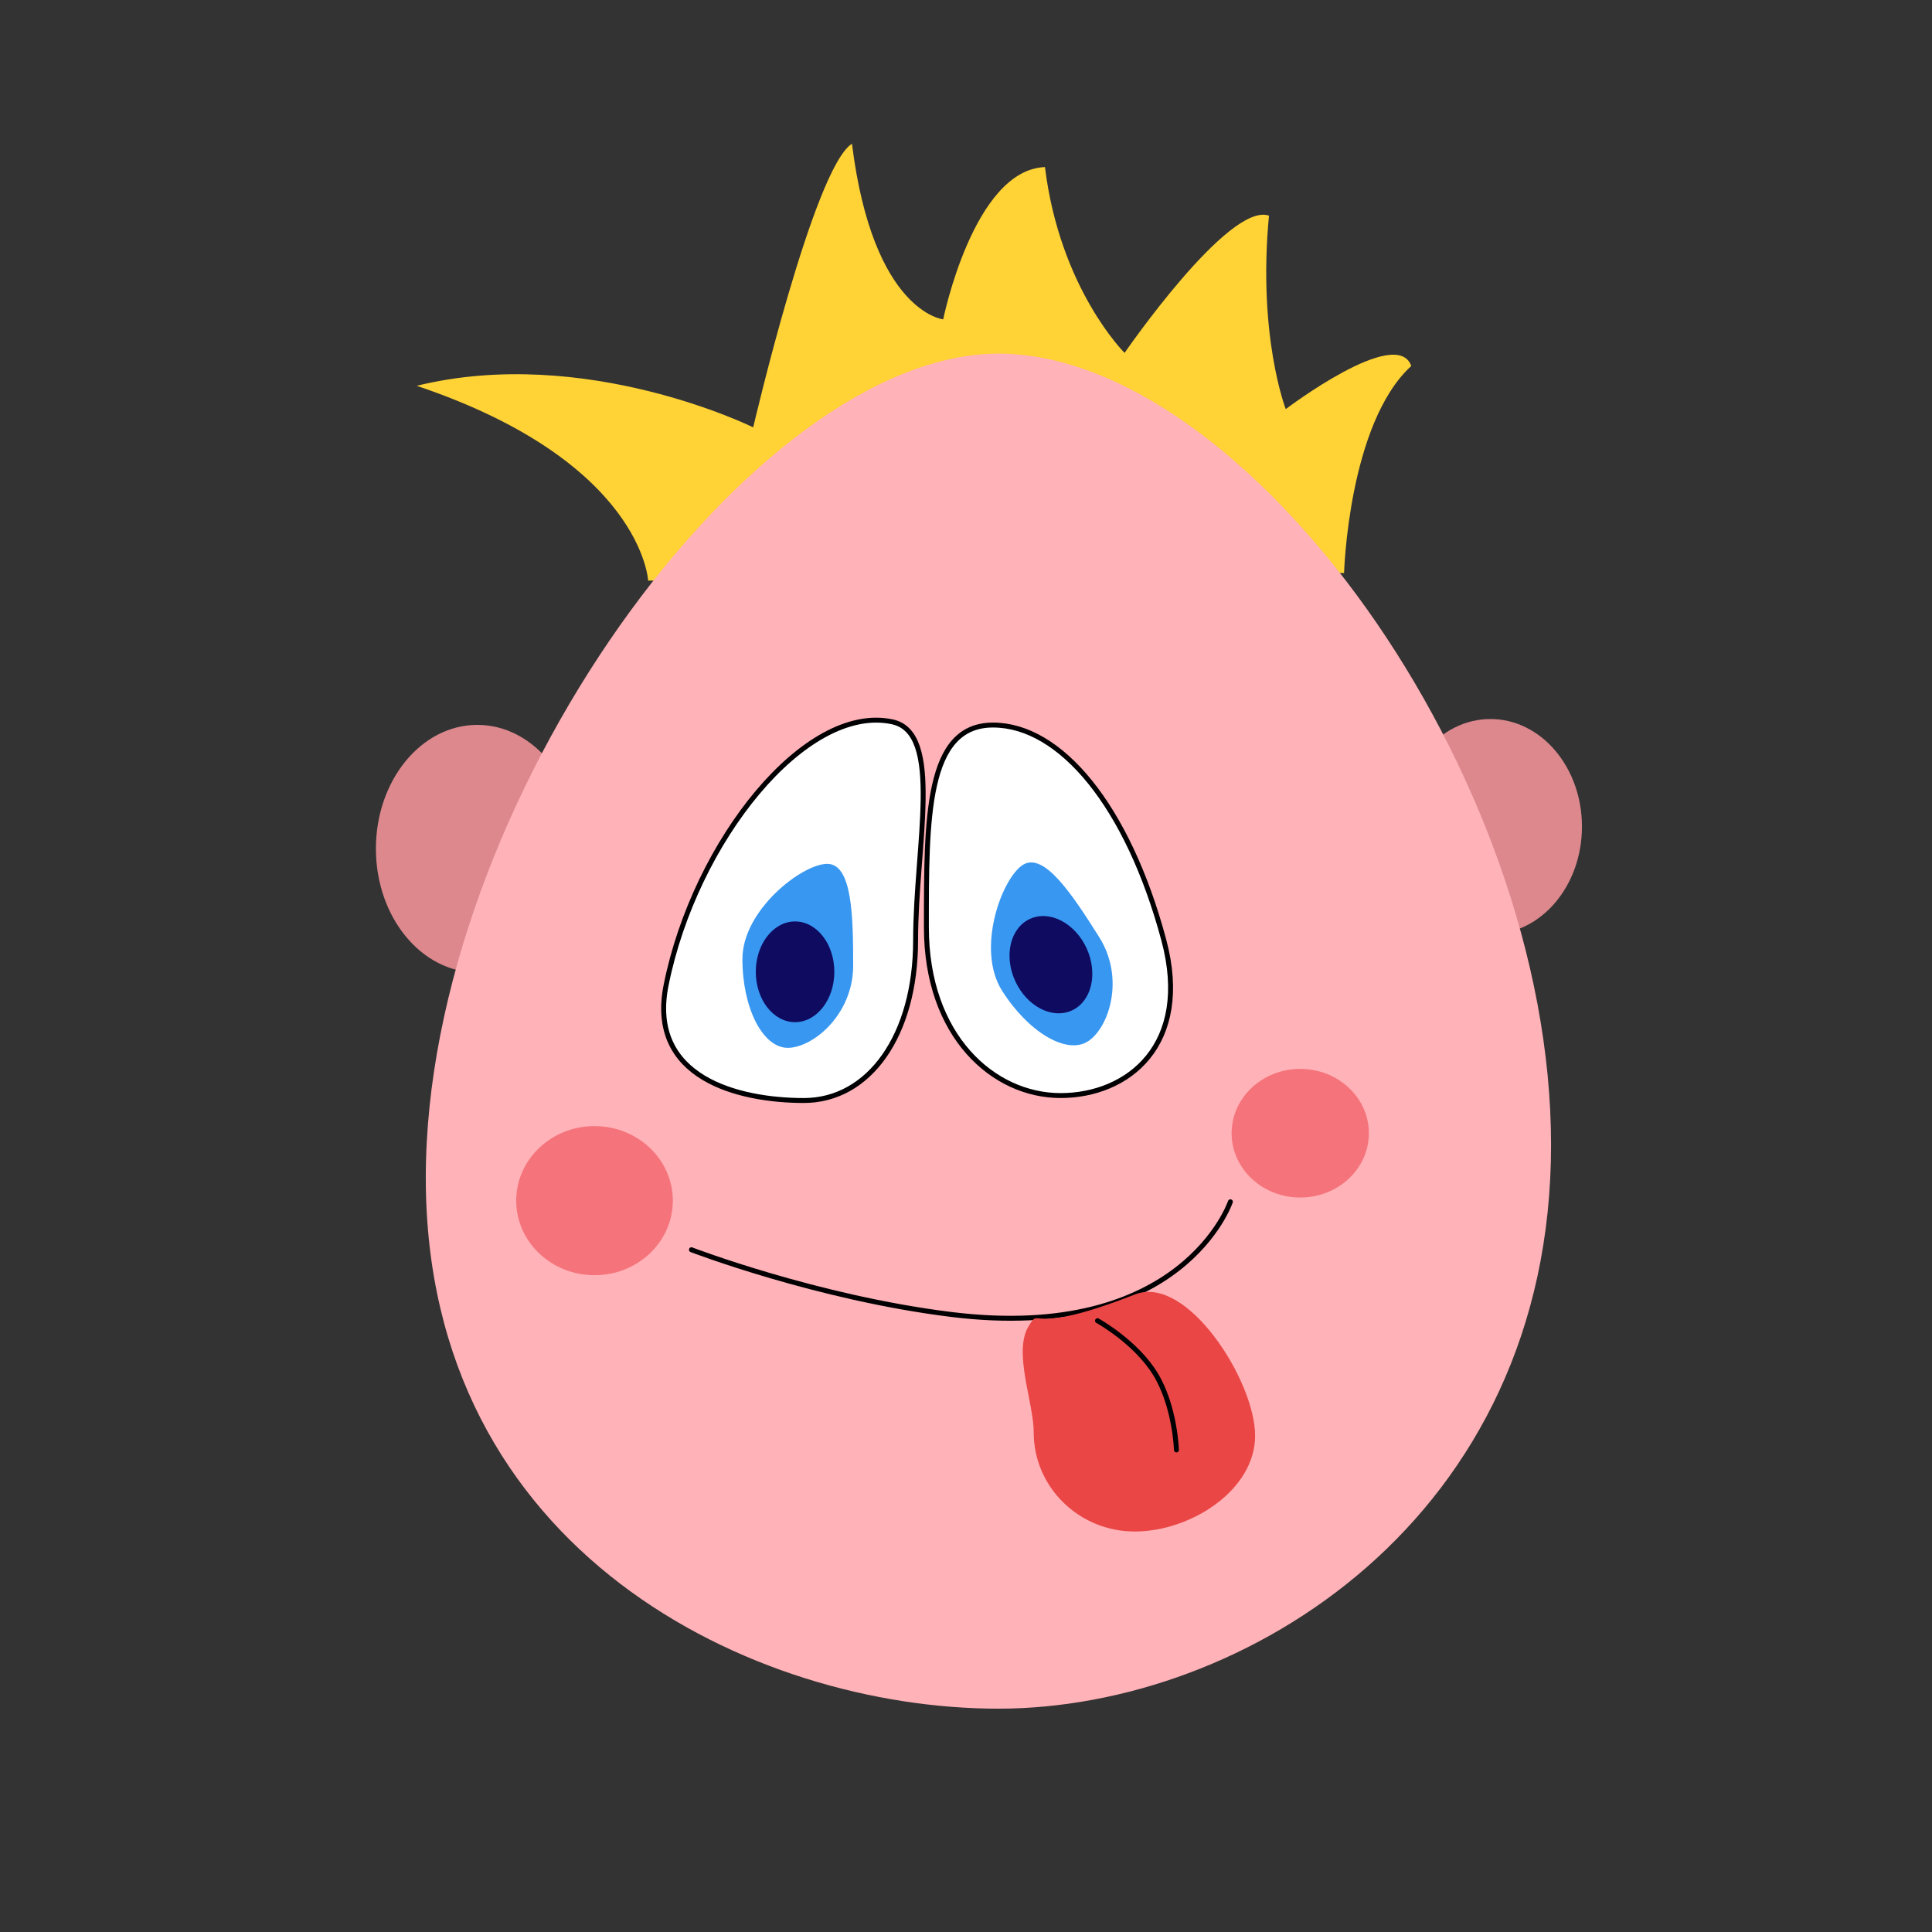
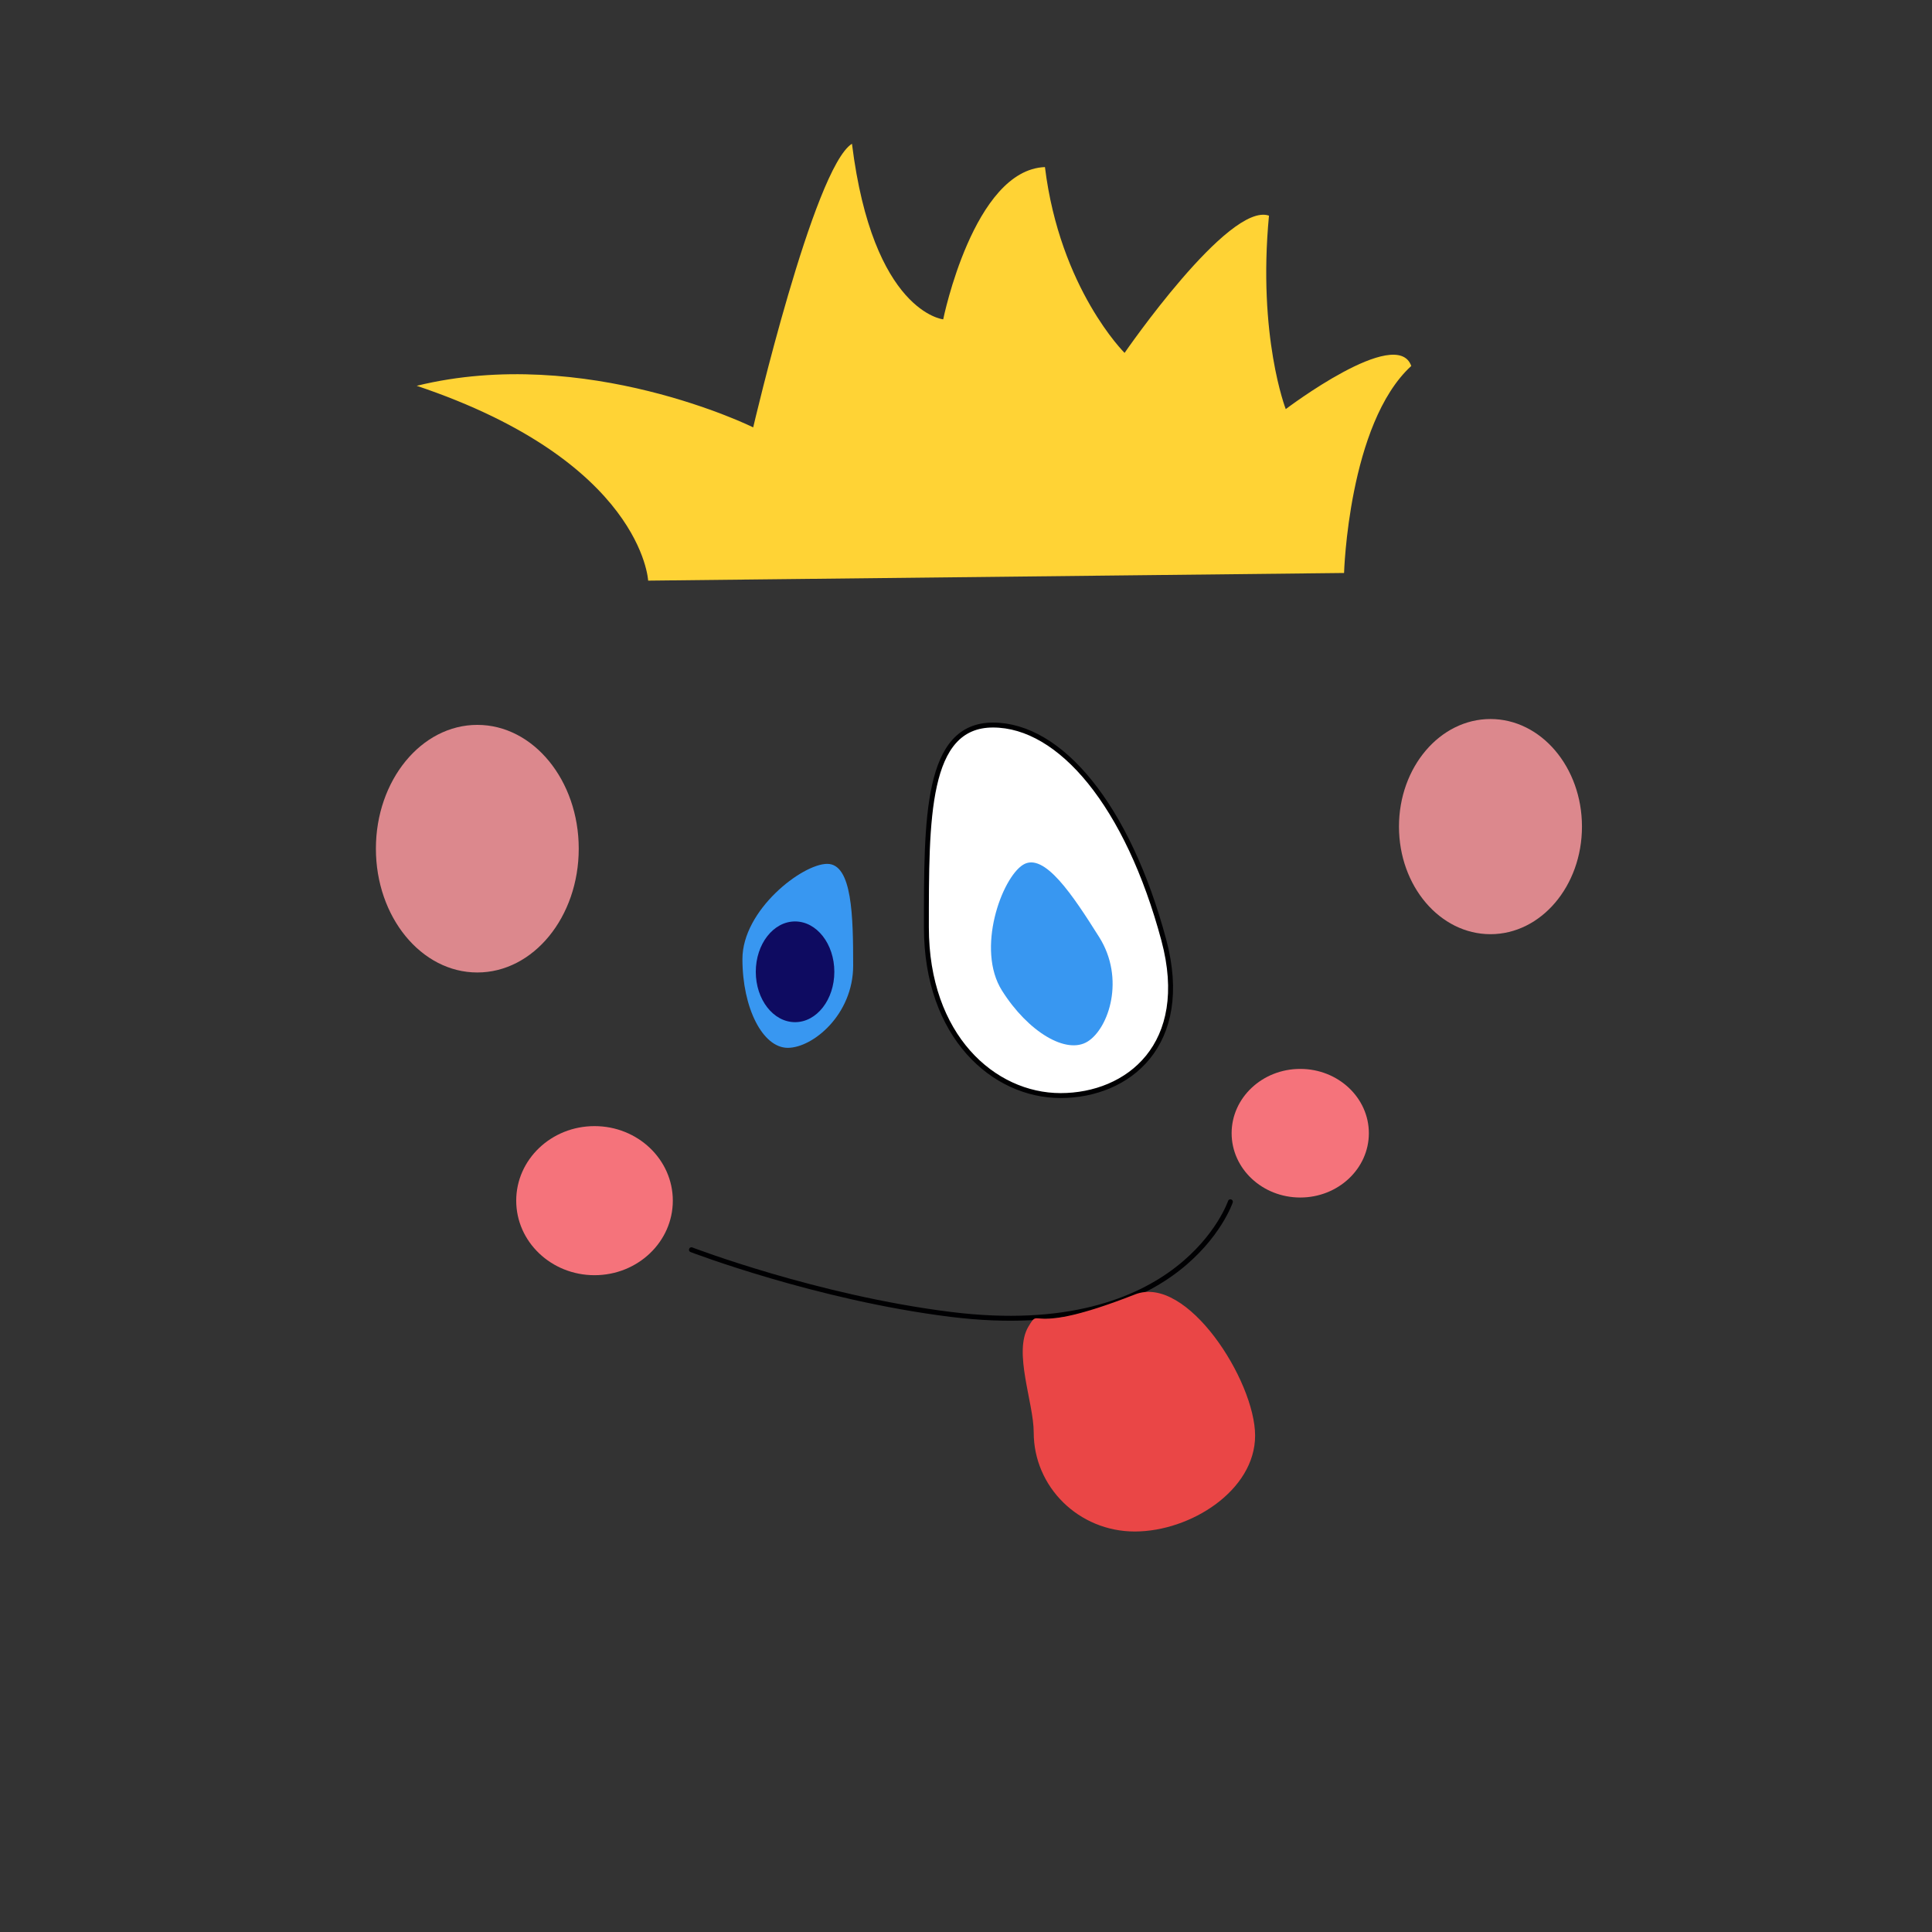
<svg xmlns="http://www.w3.org/2000/svg" height="512.0px" stroke-miterlimit="10" style="fill-rule:nonzero;clip-rule:evenodd;stroke-linecap:round;stroke-linejoin:round;" version="1.1" viewBox="0 0 512 512" width="512.0px" xml:space="preserve">
  <rect x="0" y="0" width="512" height="512" fill="#333333" stroke="none" />
  <defs />
  <g id="Layer-1">
    <path d="M171.765 153.874C171.765 153.874 170.232 122.339 110.432 102.241C155.17 91.261 199.606 113.257 199.606 113.257C199.606 113.257 215.658 44.426 225.779 38.095C231.335 82.769 249.959 84.631 249.959 84.631C249.959 84.631 257.999 44.994 276.921 44.276C280.907 76.591 298.025 93.519 298.025 93.519C298.025 93.519 325.614 53.426 336.292 57.151C333.253 89.172 340.738 108.419 340.738 108.419C340.738 108.419 370.137 86.126 374 96.983C357.333 112.243 356.192 151.845 356.192 151.845L171.765 153.874Z" fill="#ffd335" fill-rule="nonzero" opacity="1" stroke="none" />
    <path d="M99.618 224.909C99.618 206.79 111.651 192.101 126.495 192.101C141.338 192.101 153.371 206.79 153.371 224.909C153.371 243.029 141.338 257.717 126.495 257.717C111.651 257.717 99.618 243.029 99.618 224.909Z" fill="#dc888d" fill-rule="nonzero" opacity="1" stroke="none" />
    <path d="M370.743 219.058C370.743 203.312 381.599 190.548 394.99 190.548C408.381 190.548 419.237 203.312 419.237 219.058C419.237 234.805 408.381 247.569 394.99 247.569C381.599 247.569 370.743 234.805 370.743 219.058Z" fill="#dc888d" fill-rule="nonzero" opacity="1" stroke="none" />
-     <path d="M112.837 312.132C112.837 212.969 199.511 93.714 264.586 93.714C329.662 93.714 411.047 204.258 411.047 303.421C411.047 402.584 329.662 452.816 264.586 452.816C199.511 452.816 112.837 411.295 112.837 312.132Z" fill="#ffb2b7" fill-rule="nonzero" opacity="1" stroke="none" />
    <path d="M326.394 300.313C326.394 290.902 334.535 283.272 344.578 283.272C354.621 283.272 362.762 290.902 362.762 300.313C362.762 309.725 354.621 317.355 344.578 317.355C334.535 317.355 326.394 309.725 326.394 300.313Z" fill="#f5737b" fill-rule="nonzero" opacity="1" stroke="none" />
    <path d="M136.803 318.187C136.803 307.277 146.093 298.433 157.553 298.433C169.013 298.433 178.304 307.277 178.304 318.187C178.304 329.096 169.013 337.94 157.553 337.94C146.093 337.94 136.803 329.096 136.803 318.187Z" fill="#f5737b" fill-rule="nonzero" opacity="1" stroke="none" />
-     <path d="M176.529 261.046C184.186 222.834 213.542 186.387 236.465 191.291C250.03 194.193 242.644 224.045 242.644 249.207C242.644 274.369 230.333 291.644 213.029 291.644C195.725 291.644 171.585 285.718 176.529 261.046Z" fill="#ffffff" fill-rule="nonzero" opacity="1" stroke="#000002" stroke-linecap="butt" stroke-linejoin="miter" stroke-width="1.306" />
    <path d="M245.504 245.757C245.504 216.924 245.35 192.145 263.156 192.145C280.962 192.145 298.867 213.453 308.416 249.105C315.876 276.956 298.879 290.336 281.073 290.336C263.267 290.336 245.504 274.589 245.504 245.757Z" fill="#ffffff" fill-rule="nonzero" opacity="1" stroke="#000002" stroke-linecap="butt" stroke-linejoin="miter" stroke-width="1.306" />
    <path d="M183.236 331.195C183.236 331.195 216.416 343.92 251.992 348.334C313.419 355.955 326.065 318.483 326.065 318.483" fill="none" opacity="1" stroke="#000002" stroke-linecap="butt" stroke-linejoin="miter" stroke-width="1.306" />
    <path d="M273.943 379.586C273.943 371.726 268.461 358.331 272.55 351.548C276.011 345.806 271.296 354.611 300.78 343.037C314.544 337.634 332.617 365.94 332.617 380.453C332.617 394.966 315.504 405.864 300.717 405.864C285.93 405.864 273.943 394.099 273.943 379.586Z" fill="#ea4646" fill-rule="nonzero" opacity="1" stroke="none" />
-     <path d="M290.847 350.002C290.847 350.002 300.979 355.588 306.208 364.15C311.437 372.711 311.765 384.248 311.765 384.248" fill="none" opacity="1" stroke="#000002" stroke-linecap="butt" stroke-linejoin="miter" stroke-width="1.306" />
    <path d="M196.75 254.156C196.75 241.161 212.587 228.932 219.224 228.932C225.862 228.932 226.098 242.895 226.098 255.891C226.098 268.886 215.406 277.686 208.768 277.686C202.131 277.686 196.75 267.152 196.75 254.156Z" fill="#3897f1" fill-rule="nonzero" opacity="1" stroke="none" />
    <path d="M265.537 262.516C258.604 251.524 265.475 232.732 271.09 229.191C276.704 225.65 284.352 237.334 291.285 248.326C298.218 259.318 293.87 272.465 288.255 276.006C282.641 279.547 272.469 273.507 265.537 262.516Z" fill="#3897f1" fill-rule="nonzero" opacity="1" stroke="none" />
    <path d="M200.292 257.539C200.292 250.168 204.952 244.193 210.7 244.193C216.448 244.193 221.107 250.168 221.107 257.539C221.107 264.91 216.448 270.885 210.7 270.885C204.952 270.885 200.292 264.91 200.292 257.539Z" fill="#0e0b61" fill-rule="nonzero" opacity="1" stroke="none" />
-     <path d="M269.037 259.975C265.974 253.271 267.728 245.9 272.956 243.51C278.184 241.121 284.906 244.619 287.97 251.323C291.033 258.027 289.279 265.398 284.051 267.788C278.823 270.177 272.101 266.679 269.037 259.975Z" fill="#0e0b61" fill-rule="nonzero" opacity="1" stroke="none" />
  </g>
</svg>